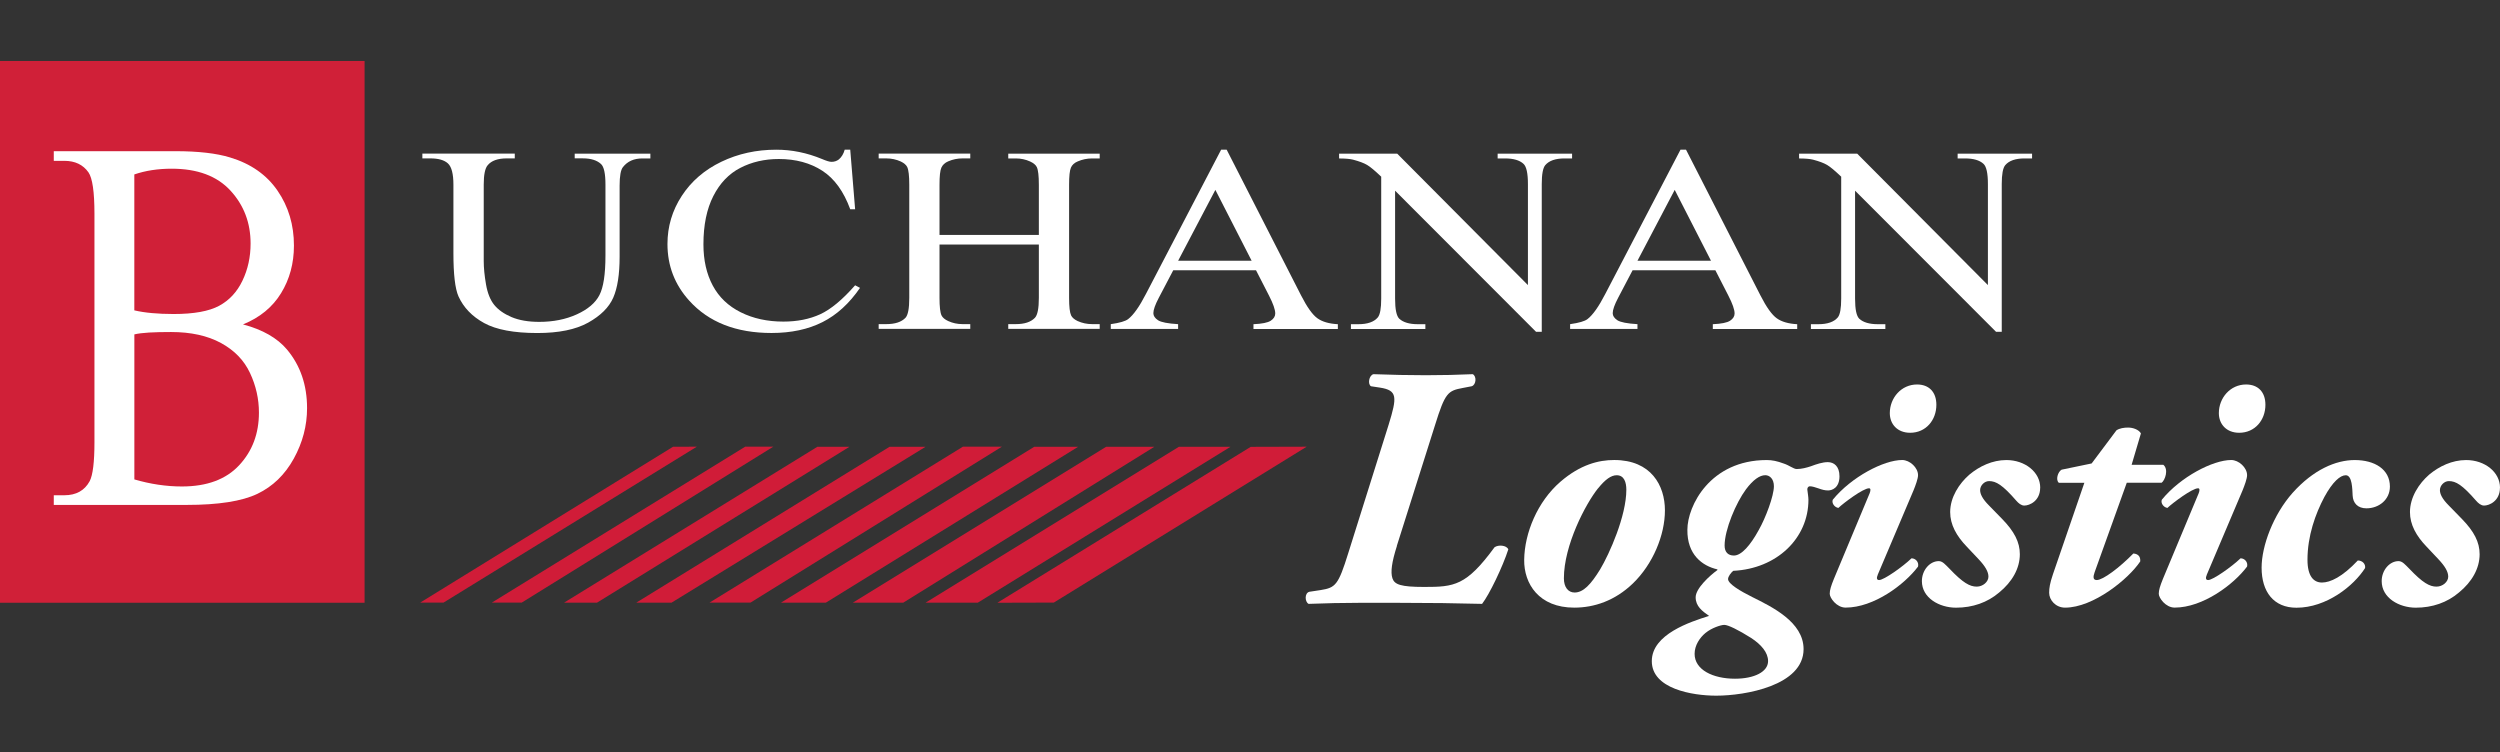
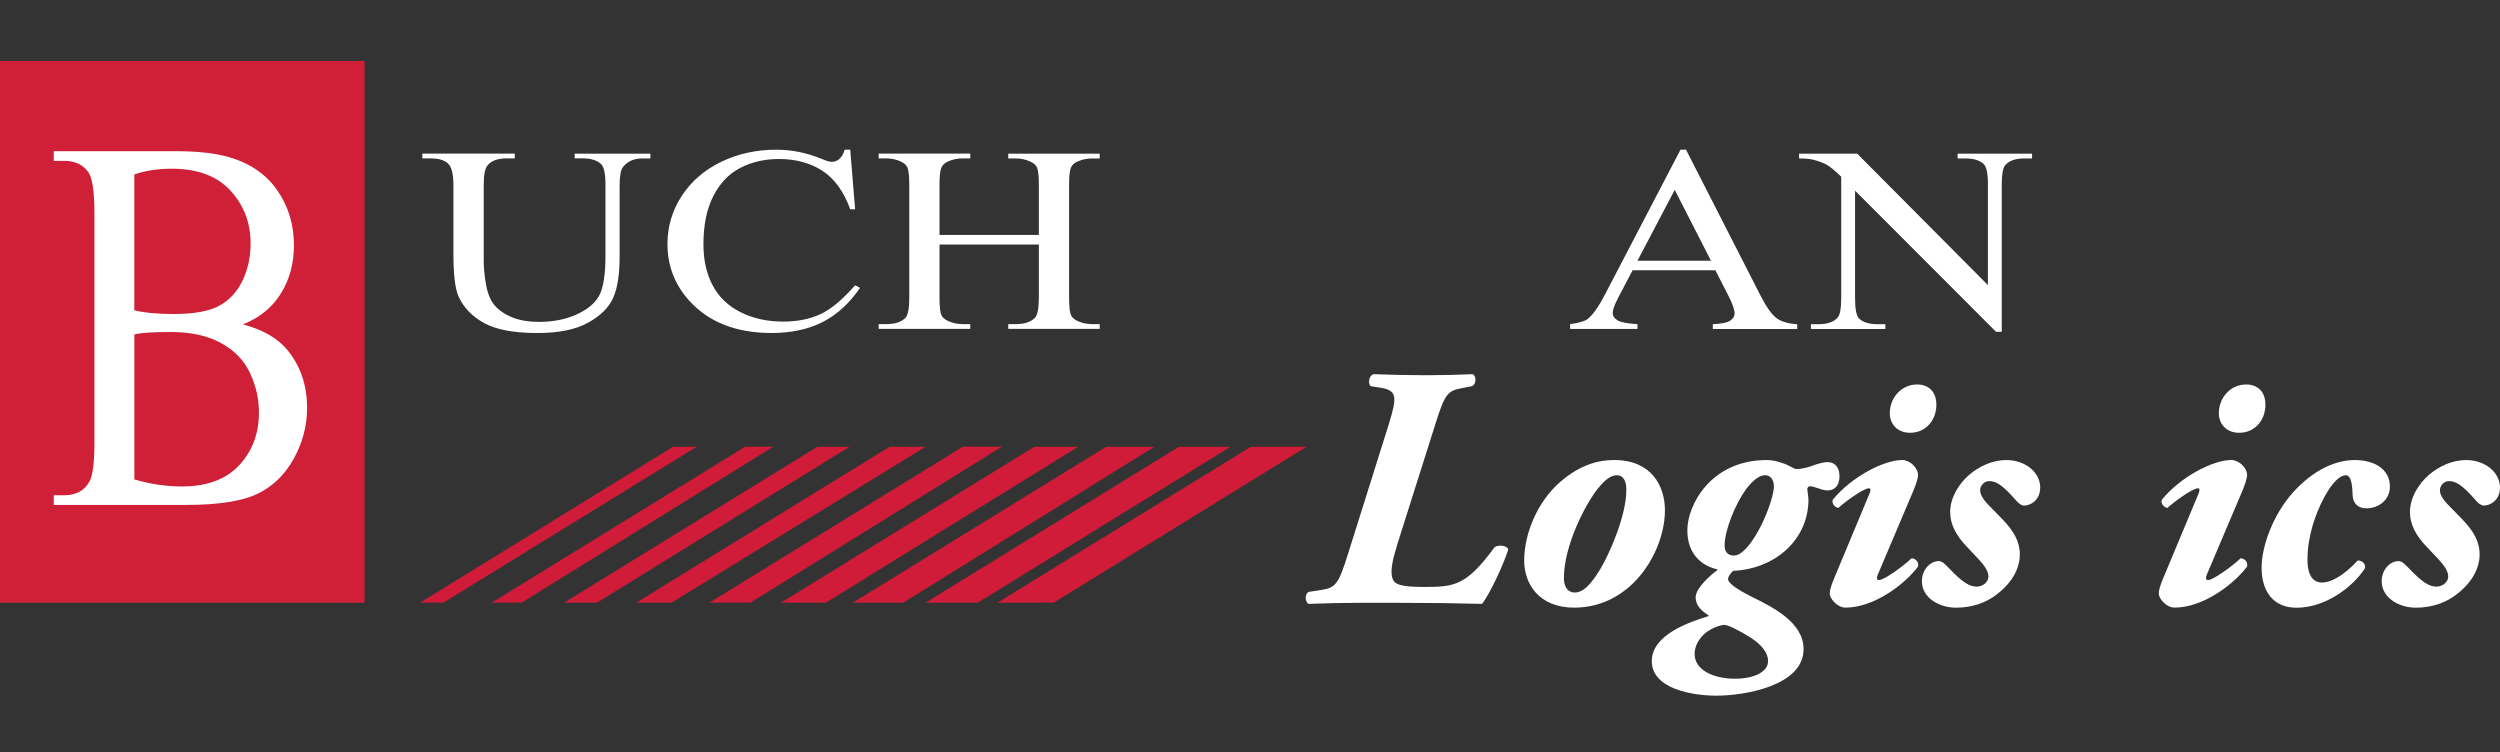
<svg xmlns="http://www.w3.org/2000/svg" width="246px" height="74px" viewBox="0 0 246 74" version="1.1">
  <rect x="0" y="0" width="246" height="74" fill="#333333" stroke="none" />
  <title>Buchanan Logistics</title>
  <g id="04.-Images/Logo" stroke="none" stroke-width="1" fill="none" fill-rule="evenodd">
    <g id="buchanan_logistics_logo__full-color" transform="translate(-0, 6)" fill-rule="nonzero">
      <g id="Group-2">
        <rect id="Rectangle" fill="#D02038" x="0" y="0" width="35.874" height="53.31" />
        <path d="M23.924,25.925 C25.846,26.438 27.282,27.259 28.234,28.387 C29.556,29.962 30.215,31.888 30.215,34.161 C30.215,35.89 29.781,37.543 28.908,39.13 C28.036,40.713 26.84,41.869 25.325,42.595 C23.806,43.321 21.489,43.684 18.371,43.684 L5.292,43.684 L5.292,42.733 L6.334,42.733 C7.491,42.733 8.323,42.271 8.824,41.348 C9.136,40.748 9.294,39.473 9.294,37.524 L9.294,15.036 C9.294,12.882 9.097,11.52 8.702,10.956 C8.169,10.202 7.38,9.827 6.334,9.827 L5.292,9.827 L5.292,8.876 L17.262,8.876 C19.496,8.876 21.288,9.081 22.633,9.491 C24.678,10.107 26.237,11.2 27.31,12.763 C28.387,14.33 28.924,16.13 28.924,18.166 C28.924,19.91 28.502,21.473 27.657,22.85 C26.813,24.228 25.566,25.25 23.92,25.917 L23.924,25.925 Z M13.221,24.54 C13.726,24.658 14.298,24.749 14.946,24.808 C15.593,24.867 16.303,24.899 17.081,24.899 C19.07,24.899 20.562,24.63 21.564,24.09 C22.566,23.549 23.332,22.724 23.861,21.611 C24.394,20.498 24.658,19.283 24.658,17.965 C24.658,15.928 23.999,14.192 22.677,12.755 C21.355,11.319 19.429,10.6 16.895,10.6 C15.534,10.6 14.306,10.79 13.217,11.165 L13.217,24.54 L13.221,24.54 Z M13.221,41.174 C14.8,41.636 16.358,41.869 17.898,41.869 C20.364,41.869 22.243,41.17 23.537,39.777 C24.832,38.384 25.479,36.659 25.479,34.603 C25.479,33.25 25.187,31.951 24.599,30.7 C24.015,29.449 23.06,28.466 21.738,27.748 C20.415,27.03 18.782,26.671 16.836,26.671 C15.991,26.671 15.269,26.687 14.669,26.722 C14.069,26.758 13.588,26.817 13.221,26.904 L13.221,41.174 L13.221,41.174 Z" id="Shape" fill="#FFFFFF" />
      </g>
      <g id="Group" transform="translate(41.561, 8.726)" fill="#FFFFFF">
        <path d="M14.989,0.864 L14.989,0.395 L22.436,0.395 L22.436,0.864 L21.647,0.864 C20.818,0.864 20.183,1.148 19.737,1.717 C19.52,1.981 19.409,2.589 19.409,3.548 L19.409,10.541 C19.409,12.27 19.2,13.612 18.782,14.567 C18.363,15.522 17.538,16.339 16.315,17.021 C15.088,17.704 13.422,18.044 11.311,18.044 C9.014,18.044 7.27,17.716 6.082,17.065 C4.894,16.414 4.049,15.534 3.552,14.432 C3.22,13.679 3.055,12.262 3.055,10.186 L3.055,3.445 C3.055,2.384 2.877,1.689 2.518,1.358 C2.159,1.026 1.583,0.86 0.789,0.86 L1.1216756e-14,0.86 L1.1216756e-14,0.391 L9.093,0.391 L9.093,0.86 L8.288,0.86 C7.42,0.86 6.796,1.085 6.425,1.535 C6.165,1.839 6.038,2.474 6.038,3.441 L6.038,10.96 C6.038,11.63 6.113,12.396 6.263,13.26 C6.413,14.125 6.685,14.8 7.076,15.281 C7.467,15.762 8.035,16.161 8.777,16.477 C9.515,16.789 10.423,16.946 11.5,16.946 C12.874,16.946 14.105,16.702 15.194,16.208 C16.279,15.715 17.021,15.088 17.42,14.318 C17.819,13.552 18.016,12.25 18.016,10.419 L18.016,3.437 C18.016,2.36 17.87,1.685 17.582,1.417 C17.179,1.042 16.579,0.856 15.782,0.856 L14.993,0.856 L14.989,0.864 Z" id="Path" />
        <path d="M42.102,0 L42.583,5.865 L42.102,5.865 C41.458,4.108 40.543,2.845 39.355,2.076 C38.167,1.306 36.738,0.92 35.073,0.92 C33.676,0.92 32.413,1.212 31.288,1.792 C30.159,2.372 29.275,3.299 28.628,4.57 C27.981,5.841 27.657,7.423 27.657,9.314 C27.657,10.873 27.961,12.226 28.573,13.371 C29.185,14.515 30.1,15.392 31.328,16.003 C32.555,16.615 33.952,16.919 35.523,16.919 C36.888,16.919 38.092,16.678 39.138,16.201 C40.184,15.723 41.332,14.768 42.583,13.347 L43.065,13.6 C42.011,15.135 40.78,16.26 39.371,16.97 C37.962,17.681 36.292,18.04 34.359,18.04 C30.874,18.04 28.174,16.978 26.26,14.859 C24.832,13.28 24.117,11.425 24.117,9.286 C24.117,7.566 24.587,5.983 25.53,4.542 C26.469,3.102 27.768,1.985 29.418,1.192 C31.067,0.399 32.871,0.004 34.824,0.004 C36.344,0.004 37.843,0.308 39.323,0.92 C39.757,1.105 40.069,1.2 40.255,1.2 C40.535,1.2 40.776,1.121 40.985,0.959 C41.253,0.73 41.447,0.41 41.557,0.004 L42.102,0.004 L42.102,0 Z" id="Path" />
        <path d="M50.887,8.394 L60.662,8.394 L60.662,3.461 C60.662,2.581 60.595,1.997 60.461,1.717 C60.358,1.504 60.141,1.322 59.81,1.168 C59.364,0.963 58.894,0.864 58.397,0.864 L57.651,0.864 L57.651,0.395 L66.649,0.395 L66.649,0.864 L65.903,0.864 C65.406,0.864 64.936,0.963 64.49,1.156 C64.159,1.291 63.934,1.5 63.816,1.772 C63.697,2.048 63.638,2.609 63.638,3.457 L63.638,14.586 C63.638,15.459 63.705,16.035 63.839,16.315 C63.942,16.528 64.155,16.71 64.475,16.864 C64.929,17.069 65.406,17.167 65.903,17.167 L66.649,17.167 L66.649,17.637 L57.651,17.637 L57.651,17.167 L58.397,17.167 C59.257,17.167 59.881,16.958 60.276,16.544 C60.532,16.272 60.662,15.62 60.662,14.586 L60.662,9.334 L50.887,9.334 L50.887,14.586 C50.887,15.459 50.954,16.035 51.088,16.315 C51.191,16.528 51.408,16.71 51.739,16.864 C52.185,17.069 52.655,17.167 53.152,17.167 L53.914,17.167 L53.914,17.637 L44.9,17.637 L44.9,17.167 L45.646,17.167 C46.514,17.167 47.145,16.958 47.54,16.544 C47.789,16.272 47.911,15.62 47.911,14.586 L47.911,3.457 C47.911,2.577 47.844,1.993 47.71,1.713 C47.607,1.5 47.394,1.318 47.074,1.164 C46.621,0.959 46.143,0.86 45.646,0.86 L44.9,0.86 L44.9,0.391 L53.914,0.391 L53.914,0.86 L53.152,0.86 C52.655,0.86 52.185,0.959 51.739,1.152 C51.42,1.287 51.195,1.496 51.072,1.768 C50.946,2.044 50.887,2.605 50.887,3.453 L50.887,8.386 L50.887,8.394 Z" id="Path" />
-         <path d="M82.033,11.867 L73.887,11.867 L72.459,14.59 C72.107,15.261 71.93,15.759 71.93,16.09 C71.93,16.354 72.084,16.583 72.388,16.785 C72.691,16.982 73.35,17.112 74.365,17.171 L74.365,17.641 L67.739,17.641 L67.739,17.171 C68.619,17.045 69.187,16.879 69.447,16.674 C69.976,16.268 70.56,15.439 71.2,14.196 L78.599,0.004 L79.144,0.004 L86.469,14.35 C87.057,15.502 87.594,16.252 88.075,16.595 C88.557,16.939 89.227,17.132 90.084,17.175 L90.084,17.645 L81.78,17.645 L81.78,17.175 C82.617,17.14 83.185,17.025 83.481,16.832 C83.777,16.639 83.923,16.398 83.923,16.118 C83.923,15.743 83.718,15.155 83.304,14.35 L82.033,11.871 L82.033,11.867 Z M81.599,10.928 L78.031,3.958 L74.369,10.928 L81.599,10.928 Z" id="Shape" />
-         <path d="M90.214,0.395 L95.925,0.395 L108.787,13.327 L108.787,3.382 C108.787,2.321 108.64,1.661 108.352,1.397 C107.97,1.042 107.366,0.864 106.537,0.864 L105.807,0.864 L105.807,0.395 L113.132,0.395 L113.132,0.864 L112.386,0.864 C111.498,0.864 110.866,1.085 110.491,1.527 C110.263,1.8 110.148,2.419 110.148,3.386 L110.148,17.925 L109.588,17.925 L95.716,4.037 L95.716,14.657 C95.716,15.719 95.854,16.378 96.134,16.643 C96.529,16.998 97.132,17.175 97.949,17.175 L98.695,17.175 L98.695,17.645 L91.37,17.645 L91.37,17.175 L92.101,17.175 C93,17.175 93.636,16.954 94.011,16.512 C94.24,16.24 94.35,15.62 94.35,14.654 L94.35,2.66 C93.738,2.076 93.277,1.689 92.961,1.504 C92.645,1.318 92.183,1.144 91.572,0.983 C91.272,0.908 90.818,0.868 90.206,0.868 L90.206,0.399 L90.214,0.395 Z" id="Path" />
        <path d="M127.233,11.867 L119.087,11.867 L117.658,14.59 C117.307,15.261 117.13,15.759 117.13,16.09 C117.13,16.354 117.283,16.583 117.587,16.785 C117.891,16.982 118.55,17.112 119.565,17.171 L119.565,17.641 L112.938,17.641 L112.938,17.171 C113.818,17.045 114.387,16.879 114.647,16.674 C115.176,16.268 115.76,15.439 116.399,14.196 L123.799,0.004 L124.344,0.004 L131.669,14.35 C132.257,15.502 132.793,16.252 133.275,16.595 C133.756,16.939 134.427,17.132 135.284,17.175 L135.284,17.645 L126.98,17.645 L126.98,17.175 C127.817,17.14 128.385,17.025 128.681,16.832 C128.977,16.639 129.123,16.398 129.123,16.118 C129.123,15.743 128.918,15.155 128.503,14.35 L127.233,11.871 L127.233,11.867 Z M126.799,10.928 L123.231,3.958 L119.568,10.928 L126.799,10.928 Z" id="Shape" />
        <path d="M135.477,0.395 L141.188,0.395 L154.049,13.327 L154.049,3.382 C154.049,2.321 153.903,1.661 153.615,1.397 C153.233,1.042 152.629,0.864 151.8,0.864 L151.07,0.864 L151.07,0.395 L158.395,0.395 L158.395,0.864 L157.649,0.864 C156.761,0.864 156.129,1.085 155.754,1.527 C155.525,1.8 155.411,2.419 155.411,3.386 L155.411,17.925 L154.851,17.925 L140.978,4.037 L140.978,14.657 C140.978,15.719 141.117,16.378 141.397,16.643 C141.791,16.998 142.395,17.175 143.212,17.175 L143.958,17.175 L143.958,17.645 L136.633,17.645 L136.633,17.175 L137.363,17.175 C138.263,17.175 138.899,16.954 139.274,16.512 C139.502,16.24 139.613,15.62 139.613,14.654 L139.613,2.66 C139.001,2.076 138.54,1.689 138.224,1.504 C137.908,1.318 137.446,1.144 136.835,0.983 C136.535,0.908 136.081,0.868 135.469,0.868 L135.469,0.399 L135.477,0.395 Z" id="Path" />
      </g>
      <g id="Group" transform="translate(128.479, 30.819)" fill="#FFFFFF">
        <path d="M8.979,16.899 C8.47,18.493 8.336,19.48 8.537,20.088 C8.742,20.7 9.35,20.936 11.659,20.936 C14.611,20.936 15.799,20.834 18.581,17.033 C18.956,16.761 19.769,16.828 19.939,17.238 C19.394,18.936 18.072,21.686 17.358,22.602 C14.812,22.535 12.231,22.499 9.145,22.499 L5.242,22.499 C3.612,22.499 2.084,22.535 0.285,22.602 C-0.09,22.397 -0.122,21.548 0.352,21.414 L1.473,21.244 C2.933,21.007 3.205,20.771 4.188,17.613 L8.158,4.988 C9.007,2.238 9.042,1.594 7.31,1.322 L6.426,1.188 C6.086,0.983 6.22,0.134 6.662,-5.60837106e-15 C8.427,0.067 10.191,0.103 11.821,0.103 C13.45,0.103 14.978,0.067 16.438,-5.60837106e-15 C16.844,0.205 16.777,1.054 16.335,1.188 L15.451,1.358 C13.991,1.63 13.719,1.831 12.736,4.988 L8.967,16.903 L8.979,16.899 Z" id="Path" />
        <path d="M35.35,13.402 C35.35,15.845 34.162,18.699 32.193,20.597 C30.428,22.294 28.392,22.973 26.423,22.973 C22.962,22.973 21.466,20.633 21.501,18.257 C21.537,15.644 22.792,12.554 25.065,10.585 C27.034,8.888 28.834,8.446 30.361,8.446 C33.992,8.446 35.35,10.956 35.35,13.402 L35.35,13.402 Z M28.767,11.232 C27.544,12.759 25.408,16.832 25.408,20.092 C25.408,20.94 25.815,21.485 26.462,21.485 C27.311,21.485 28.057,20.704 28.972,19.212 C29.888,17.684 31.553,13.951 31.553,11.37 C31.553,10.656 31.348,9.945 30.602,9.945 C30.058,9.945 29.481,10.352 28.771,11.236 L28.767,11.232 Z" id="Shape" />
        <path d="M34.059,28.234 C34.059,25.585 37.86,24.366 39.695,23.786 C39.016,23.312 38.373,22.835 38.373,21.955 C38.373,21.075 39.766,19.816 40.512,19.275 L40.512,19.208 C39.02,18.868 37.524,17.748 37.56,15.305 C37.56,12.964 39.802,8.45 45.366,8.45 C45.911,8.45 46.384,8.552 47.028,8.789 C47.572,8.959 48.01,9.334 48.318,9.334 C48.792,9.334 49.301,9.199 49.711,9.061 C50.256,8.856 50.864,8.655 51.373,8.655 C51.985,8.655 52.525,9.061 52.525,10.048 C52.525,11.2 51.779,11.441 51.404,11.441 C51.1,11.441 50.828,11.374 50.453,11.236 C50.149,11.133 49.842,11.031 49.605,11.031 C49.471,11.031 49.332,11.165 49.368,11.406 C49.403,11.678 49.471,12.12 49.471,12.357 C49.471,16.157 46.349,19.145 42.071,19.35 C41.866,19.52 41.562,19.895 41.562,20.163 C41.562,20.636 42.785,21.351 43.938,21.927 C45.84,22.878 48.993,24.37 48.993,27.054 C48.993,30.653 43.223,31.635 40.405,31.635 C38.03,31.635 34.059,30.957 34.059,28.241 L34.059,28.234 Z M39.356,25.451 C38.779,25.925 38.27,26.675 38.27,27.523 C38.27,29.086 40.07,29.966 42.241,29.966 C44.143,29.966 45.5,29.287 45.5,28.234 C45.5,27.385 44.822,26.604 43.839,25.96 C42.548,25.147 41.566,24.67 41.191,24.67 C40.851,24.67 39.936,24.974 39.36,25.451 L39.356,25.451 Z M43.326,11.331 C42.343,12.653 41.222,15.301 41.222,16.864 C41.222,17.507 41.562,17.846 42.138,17.846 C42.884,17.846 43.768,16.828 44.581,15.336 C45.26,14.148 46.073,11.978 46.073,11.027 C46.073,10.312 45.666,9.941 45.224,9.941 C44.679,9.941 44.036,10.383 43.322,11.334 L43.326,11.331 Z" id="Shape" />
        <path d="M56.29,19.748 C56.156,20.052 56.188,20.258 56.424,20.258 C56.898,20.258 58.765,18.936 59.613,18.119 C60.02,18.119 60.359,18.493 60.256,18.932 C58.934,20.696 55.911,22.969 53.129,22.969 C52.245,22.969 51.566,22.018 51.566,21.611 C51.566,21.236 51.7,20.83 51.973,20.151 L55.501,11.701 C55.604,11.429 55.604,11.228 55.434,11.228 C54.858,11.228 52.955,12.653 52.415,13.162 C52.008,13.095 51.736,12.653 51.87,12.349 C53.701,10.107 56.894,8.446 58.694,8.446 C59.44,8.446 60.256,9.191 60.256,9.937 C60.256,10.277 60.02,10.92 59.814,11.429 L56.286,19.745 L56.29,19.748 Z M60.158,1.014 C61.31,1.014 62.06,1.729 62.06,3.015 C62.06,4.507 61.042,5.766 59.479,5.766 C58.224,5.766 57.478,4.917 57.478,3.832 C57.478,2.34 58.599,1.014 60.158,1.014 L60.158,1.014 Z" id="Shape" />
        <path d="M72.274,11.165 C72.274,12.487 71.22,12.929 70.711,12.929 C70.407,12.929 70.135,12.692 69.929,12.455 C68.572,10.892 67.929,10.521 67.25,10.521 C66.776,10.521 66.366,10.963 66.366,11.406 C66.366,11.78 66.571,12.254 67.25,12.933 L68.54,14.255 C69.728,15.478 70.273,16.528 70.273,17.716 C70.273,19.109 69.527,20.431 68.236,21.485 C67.084,22.468 65.624,22.977 63.994,22.977 C62.364,22.977 60.635,22.026 60.635,20.364 C60.635,19.279 61.417,18.395 62.297,18.395 C62.672,18.395 62.94,18.734 63.351,19.141 C64.673,20.534 65.351,20.905 66.03,20.905 C66.642,20.905 67.183,20.431 67.183,19.922 C67.183,19.449 66.879,18.904 66.2,18.19 L65.079,17.002 C64.025,15.916 63.418,14.796 63.418,13.572 C63.418,12.112 64.302,10.754 65.32,9.874 C66.303,9.061 67.562,8.45 68.951,8.45 C70.782,8.45 72.278,9.637 72.278,11.165 L72.274,11.165 Z" id="Path" />
-         <path d="M80.794,10.687 L77.637,19.476 C77.467,19.95 77.467,20.258 77.842,20.258 C78.454,20.258 80.084,19.034 81.442,17.645 C81.951,17.681 82.156,17.984 82.12,18.426 C80.968,20.159 77.503,22.973 74.721,22.973 C73.805,22.973 73.158,22.227 73.158,21.513 C73.158,21.039 73.225,20.597 73.533,19.681 L76.623,10.687 L74.113,10.687 C73.773,10.415 74.01,9.602 74.385,9.397 L77.337,8.785 L79.78,5.525 C80.084,5.32 80.526,5.253 80.932,5.253 C81.406,5.253 81.986,5.458 82.187,5.829 L81.272,8.919 L84.394,8.919 C84.938,9.361 84.563,10.446 84.224,10.683 L80.794,10.683 L80.794,10.687 Z" id="Path" />
        <path d="M88.668,19.748 C88.533,20.052 88.565,20.258 88.802,20.258 C89.275,20.258 91.142,18.936 91.991,18.119 C92.397,18.119 92.737,18.493 92.634,18.932 C91.312,20.696 88.289,22.969 85.506,22.969 C84.622,22.969 83.944,22.018 83.944,21.611 C83.944,21.236 84.078,20.83 84.35,20.151 L87.878,11.701 C87.981,11.429 87.981,11.228 87.811,11.228 C87.235,11.228 85.333,12.653 84.792,13.162 C84.386,13.095 84.113,12.653 84.248,12.349 C86.079,10.107 89.271,8.446 91.071,8.446 C91.817,8.446 92.634,9.191 92.634,9.937 C92.634,10.277 92.397,10.92 92.192,11.429 L88.664,19.745 L88.668,19.748 Z M92.535,1.014 C93.688,1.014 94.438,1.729 94.438,3.015 C94.438,4.507 93.419,5.766 91.856,5.766 C90.601,5.766 89.856,4.917 89.856,3.832 C89.856,2.34 90.976,1.014 92.535,1.014 L92.535,1.014 Z" id="Shape" />
        <path d="M94.063,19.038 C94.063,16.899 95.215,13.813 97.117,11.674 C99.154,9.401 101.36,8.45 103.226,8.45 C105.196,8.45 106.688,9.365 106.688,11.062 C106.688,12.353 105.602,13.201 104.379,13.201 C103.53,13.201 103.057,12.692 103.021,11.946 C102.986,11.303 102.986,9.945 102.342,9.945 C101.798,9.945 101.052,10.589 100.239,12.084 C99.355,13.746 98.577,15.92 98.577,18.261 C98.577,19.891 99.189,20.502 100.002,20.502 C100.815,20.502 102.003,19.958 103.53,18.332 C103.972,18.332 104.312,18.671 104.245,19.078 C103.124,20.842 100.444,22.981 97.492,22.981 C95.251,22.981 94.063,21.418 94.063,19.042 L94.063,19.038 Z" id="Path" />
        <path d="M117.517,11.165 C117.517,12.487 116.463,12.929 115.954,12.929 C115.65,12.929 115.378,12.692 115.173,12.455 C113.815,10.892 113.172,10.521 112.493,10.521 C112.019,10.521 111.609,10.963 111.609,11.406 C111.609,11.78 111.814,12.254 112.493,12.933 L113.783,14.255 C114.971,15.478 115.516,16.528 115.516,17.716 C115.516,19.109 114.77,20.431 113.48,21.485 C112.327,22.468 110.867,22.977 109.237,22.977 C107.607,22.977 105.879,22.026 105.879,20.364 C105.879,19.279 106.66,18.395 107.54,18.395 C107.915,18.395 108.183,18.734 108.594,19.141 C109.916,20.534 110.595,20.905 111.273,20.905 C111.885,20.905 112.426,20.431 112.426,19.922 C112.426,19.449 112.122,18.904 111.443,18.19 L110.322,17.002 C109.269,15.916 108.661,14.796 108.661,13.572 C108.661,12.112 109.545,10.754 110.563,9.874 C111.546,9.061 112.805,8.45 114.194,8.45 C116.025,8.45 117.521,9.637 117.521,11.165 L117.517,11.165 Z" id="Path" />
      </g>
      <g id="Group" transform="translate(41.344, 37.954)" fill="#D01C38">
        <polygon id="Path" points="24.887 0.004 5.608378e-15 15.344 2.301 15.34 27.223 5.60837106e-15" />
        <polygon id="Path" points="31.983 5.60837106e-15 7.056 15.34 9.997 15.34 34.745 5.60837106e-15" />
        <polygon id="Path" points="39.087 0.008 14.16 15.348 17.4 15.348 42.244 0.008" />
        <polygon id="Path" points="46.19 0.008 21.264 15.348 24.733 15.348 49.734 0.008" />
        <polygon id="Path" points="53.405 5.60837106e-15 28.478 15.34 32.508 15.34 57.241 5.60837106e-15" />
        <polygon id="Path" points="60.429 0.008 35.503 15.348 39.919 15.348 64.747 0.008" />
        <polygon id="Path" points="67.502 0.008 42.575 15.348 47.536 15.348 72.245 0.008" />
        <polygon id="Path" points="74.661 0.008 49.734 15.348 54.873 15.348 79.736 0.008" />
        <polygon id="Path" points="81.725 0.016 56.799 15.356 62.351 15.34 87.234 5.60837106e-15" />
      </g>
    </g>
  </g>
</svg>